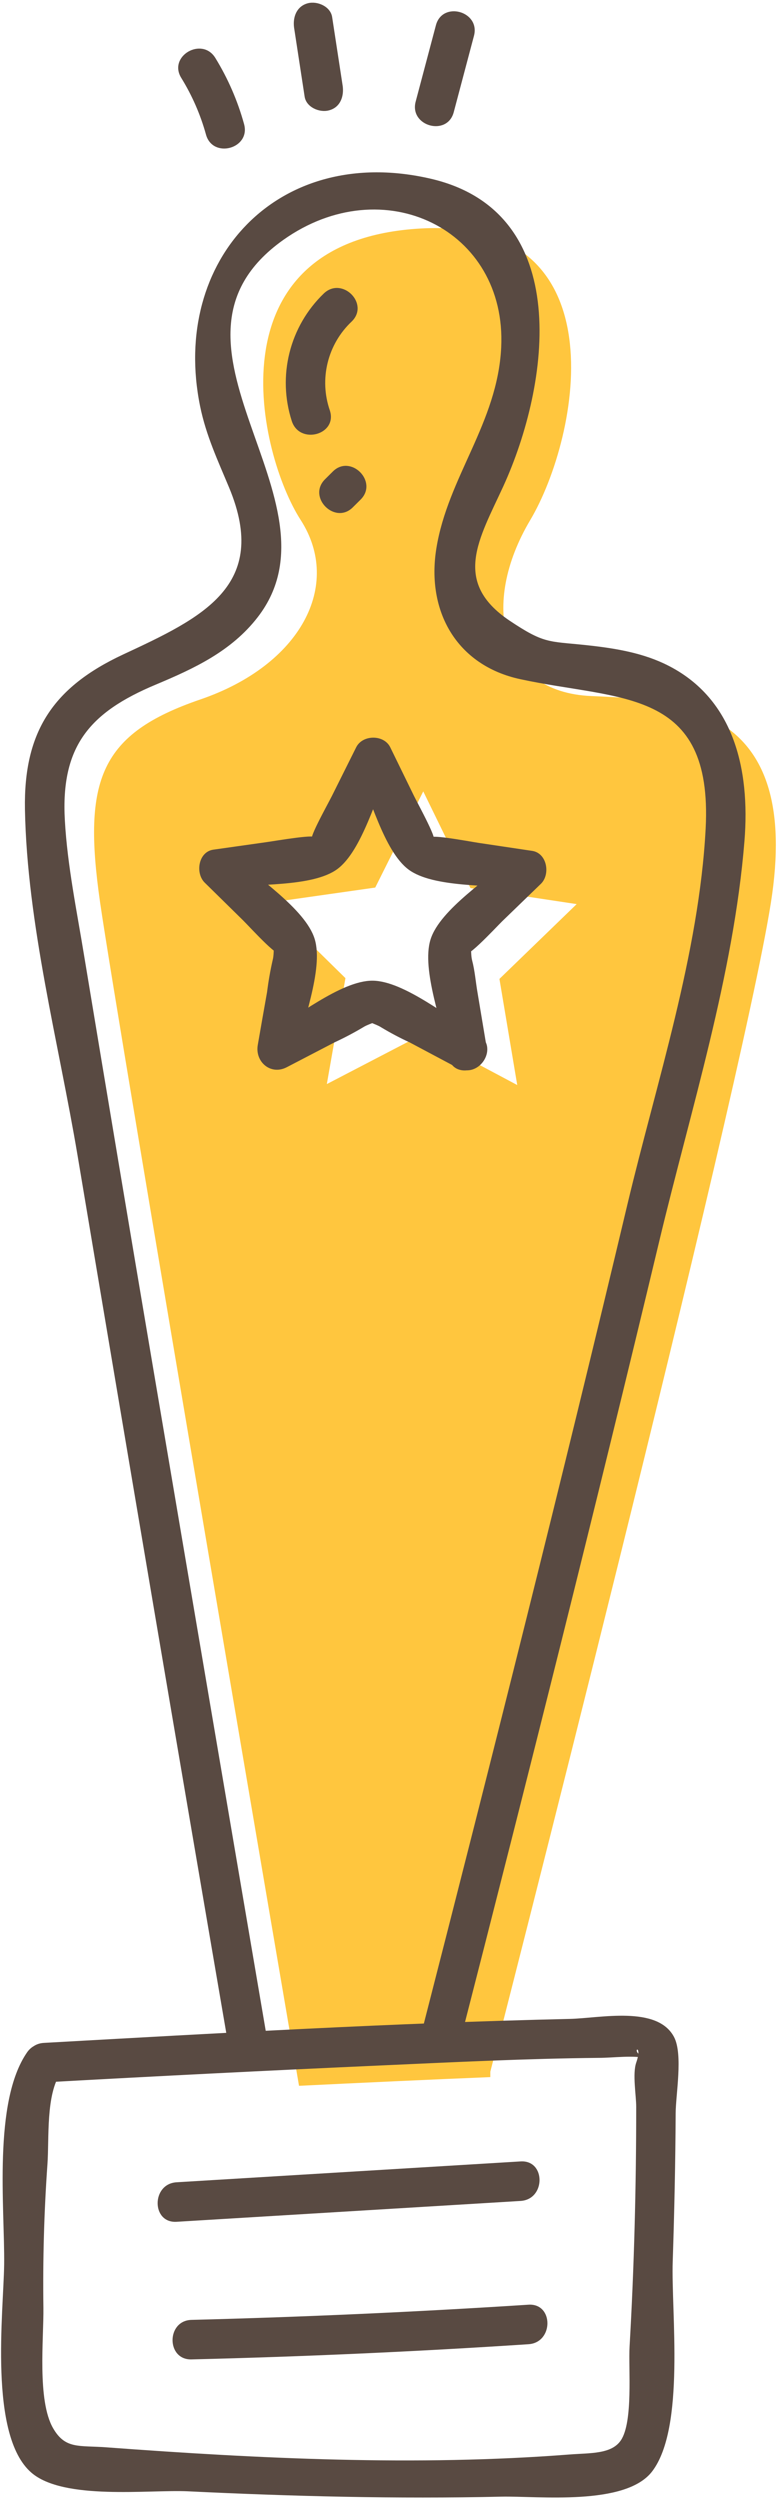
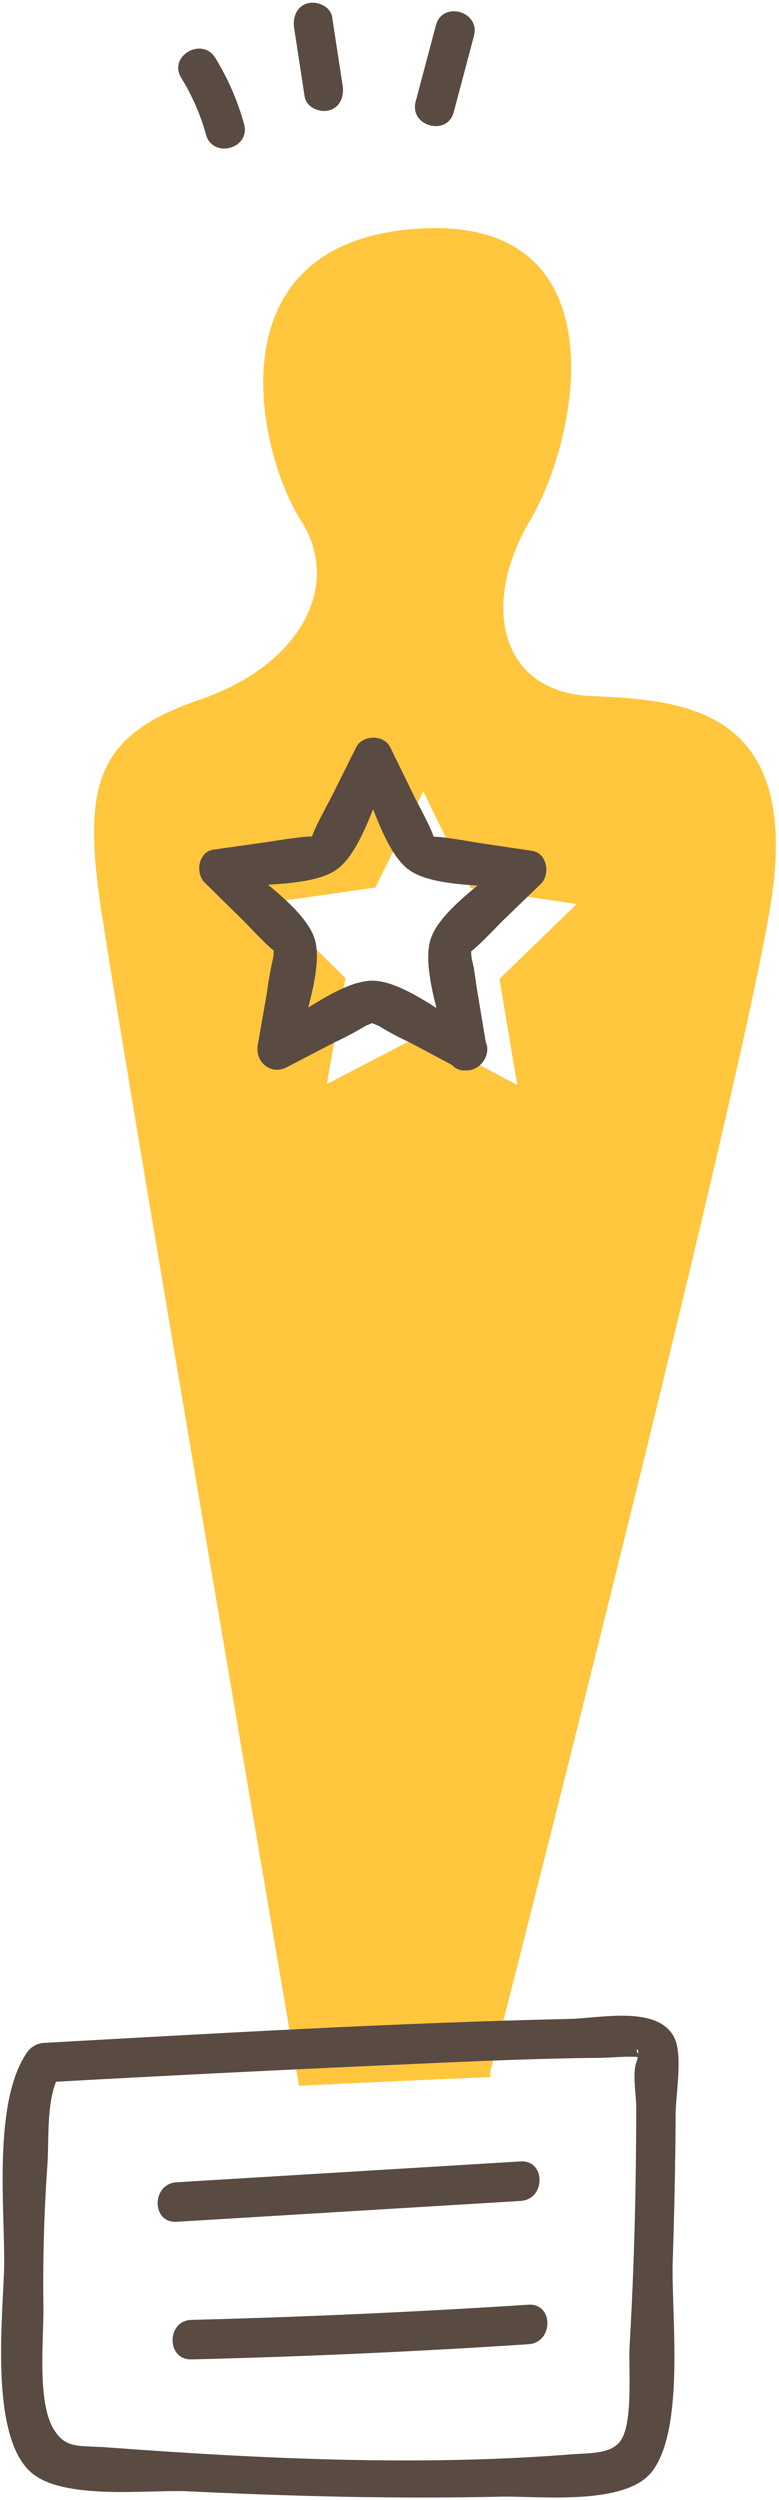
<svg xmlns="http://www.w3.org/2000/svg" width="154" height="494" viewBox="0 0 154 494" fill="none">
  <path d="M116.882 137.531C135.032 138.301 158.482 139.841 152.392 178.411C146.302 216.981 96.932 409.351 96.932 409.351V410.411C84.642 410.911 71.272 411.541 59.112 412.131C59.112 412.131 23.262 202.481 19.782 178.271C16.302 154.061 19.782 144.991 39.612 138.201C59.442 131.411 67.742 115.631 59.432 102.731C51.122 89.831 41.332 48.191 82.182 45.211C123.032 42.231 114.662 86.211 104.812 102.781C94.962 119.351 98.732 136.751 116.882 137.531ZM98.732 193.421L114.002 178.641L93.002 175.471L83.672 156.371L74.182 175.371L53.122 178.371L68.292 193.271L64.612 214.201L83.472 204.391L102.252 214.391L98.732 193.421Z" fill="#FFC63E" />
-   <path d="M64.001 58.001C60.694 61.186 58.348 65.236 57.231 69.69C56.114 74.143 56.27 78.821 57.681 83.191C59.221 87.951 66.762 85.911 65.212 81.111C64.159 78.077 64.006 74.803 64.771 71.684C65.535 68.565 67.185 65.734 69.522 63.531C73.132 60.021 67.612 54.531 64.001 58.001Z" fill="#594A42" />
-   <path d="M65.771 93.192L64.251 94.702C60.691 98.252 66.251 103.782 69.771 100.222L71.29 98.712C74.85 95.162 69.291 89.632 65.771 93.192Z" fill="#594A42" />
  <path d="M34.912 439.001L102.912 434.881C107.912 434.581 107.912 426.761 102.912 427.071L34.912 431.191C29.912 431.491 29.912 439.301 34.912 439.001Z" fill="#594A42" />
  <path d="M37.861 466.191C60.081 465.651 82.285 464.651 104.471 463.191C109.471 462.871 109.471 455.061 104.471 455.381C82.291 456.814 60.088 457.814 37.861 458.381C32.861 458.511 32.861 466.321 37.861 466.191Z" fill="#594A42" />
  <path d="M5.331 405.551C-1.419 415.371 0.951 436.291 0.821 447.421C0.701 456.831 -2.289 481.181 6.181 488.551C12.541 494.091 29.451 491.901 37.101 492.251C57.751 493.251 78.481 493.781 99.101 493.311C106.391 493.151 123.661 495.211 128.931 488.311C135.521 479.651 132.651 456.831 132.991 446.811C133.311 437.071 133.521 427.331 133.571 417.581C133.571 413.981 135.061 405.931 133.251 402.491C129.951 396.221 118.641 398.771 112.681 398.911C77.991 399.701 43.301 401.721 8.681 403.651C3.681 403.931 3.681 411.741 8.681 411.461C30.934 410.221 53.195 409.101 75.461 408.101C89.721 407.461 104.011 406.751 118.281 406.611C121.411 406.611 125.191 406.011 128.281 406.751C123.701 405.651 127.361 402.981 125.771 407.561C125.011 409.771 125.771 414.031 125.771 416.271C125.771 432.061 125.371 447.881 124.461 463.651C124.211 467.921 125.201 478.551 122.731 482.191C120.871 484.941 116.671 484.661 112.551 484.981C82.381 487.321 51.141 485.801 21.001 483.561C15.581 483.161 12.911 483.961 10.501 479.791C7.321 474.281 8.661 462.091 8.581 455.971C8.451 446.511 8.711 437.031 9.381 427.601C9.741 422.491 9.031 413.891 12.031 409.521C14.921 405.341 8.161 401.431 5.331 405.551Z" fill="#594A42" />
-   <path d="M53.061 404.361C45.415 359.561 37.798 314.751 30.212 269.931C25.651 242.991 21.138 216.037 16.671 189.071C15.221 180.151 13.321 171.071 12.821 162.071C11.991 147.411 17.761 140.721 30.821 135.261C38.421 132.071 45.751 128.671 50.952 121.941C68.862 98.761 27.281 67.831 56.011 47.401C75.751 33.401 100.221 45.291 99.082 68.661C98.351 83.571 88.531 94.271 86.261 108.371C84.261 120.831 90.311 131.481 102.821 134.191C122.621 138.481 140.941 135.811 139.501 163.691C138.211 188.411 129.751 213.961 124.051 237.901C111.051 292.591 97.311 347.131 83.341 401.591C82.091 406.471 89.621 408.541 90.871 403.671C104.411 350.911 117.691 298.081 130.361 245.111C136.501 219.441 145.041 192.621 147.171 166.181C148.321 151.921 145.071 137.521 131.171 131.061C126.271 128.791 120.841 127.991 115.521 127.431C108.371 126.691 107.521 127.171 100.721 122.621C89.311 114.941 94.721 106.481 99.501 96.081C108.681 76.001 113.561 42.001 85.272 35.341C55.022 28.251 33.651 51.341 39.561 80.281C40.741 86.061 43.051 90.971 45.291 96.341C53.381 115.771 39.951 122.051 24.291 129.341C10.511 135.791 4.651 144.551 4.931 159.931C5.351 182.581 11.611 206.131 15.341 228.361C25.282 287.694 35.345 347.027 45.532 406.361C46.382 411.301 53.911 409.211 53.061 404.281V404.361Z" fill="#594A42" />
  <path d="M94.391 204.281C88.921 201.371 79.911 193.791 73.631 193.771C67.351 193.751 58.291 201.271 52.791 204.131L58.531 208.541C59.601 202.441 64.041 191.541 62.211 185.541C60.381 179.541 50.441 173.221 46.001 168.881C45.431 171.061 44.851 173.231 44.281 175.411C50.281 174.561 61.741 175.351 66.671 171.731C71.601 168.111 74.451 157.051 77.161 151.601H70.421C73.091 157.071 75.851 168.151 80.761 171.811C85.671 175.471 97.121 174.751 103.131 175.651L101.401 169.121C96.961 173.421 86.981 179.631 85.111 185.631C83.241 191.631 87.601 202.631 88.621 208.691C89.451 213.631 96.981 211.531 96.151 206.611C95.571 203.111 94.987 199.614 94.401 196.121C94.051 194.121 93.871 191.791 93.341 189.791C92.861 188.021 93.531 184.461 92.271 187.581C90.901 190.981 98.091 183.191 99.271 182.041L106.921 174.641C108.851 172.781 108.171 168.561 105.191 168.121L94.671 166.551C92.581 166.231 83.731 164.551 85.411 165.761C87.091 166.971 82.651 158.911 81.821 157.221L77.151 147.661C75.901 145.101 71.671 145.131 70.411 147.661L65.661 157.181C64.661 159.181 60.361 166.811 62.001 165.681C63.641 164.551 54.451 166.151 52.721 166.391L42.191 167.881C39.191 168.301 38.571 172.541 40.471 174.401L48.061 181.861C49.531 183.311 56.291 190.791 55.001 187.461C53.711 184.131 54.391 187.951 53.911 189.671C53.435 191.757 53.064 193.867 52.801 195.991C52.181 199.477 51.567 202.967 50.961 206.461C50.371 209.821 53.521 212.521 56.691 210.871L66.131 205.961C68.078 205.059 69.977 204.058 71.821 202.961C73.021 202.151 77.271 201.181 73.591 201.151C69.911 201.121 74.201 202.201 75.341 202.981C77.174 204.085 79.067 205.086 81.011 205.981L90.411 210.981C94.881 213.371 98.831 206.641 94.391 204.281Z" fill="#594A42" />
  <path d="M35.831 15.391C37.983 18.875 39.629 22.645 40.721 26.591C42.051 31.431 49.591 29.381 48.251 24.521C46.983 19.919 45.071 15.518 42.571 11.451C39.941 7.171 33.181 11.091 35.831 15.391Z" fill="#594A42" />
  <path d="M58.132 5.442C58.832 9.988 59.528 14.538 60.222 19.091C60.542 21.192 63.152 22.311 65.022 21.811C67.262 21.232 68.022 19.091 67.752 17.012C67.052 12.465 66.355 7.918 65.662 3.372C65.342 1.272 62.732 0.152 60.862 0.642C58.632 1.232 57.862 3.372 58.132 5.442Z" fill="#594A42" />
  <path d="M86.171 5.002L82.171 20.081C80.891 24.942 88.421 27.021 89.701 22.162L93.701 7.072C94.981 2.212 87.451 0.132 86.171 5.002Z" fill="#594A42" />
</svg>